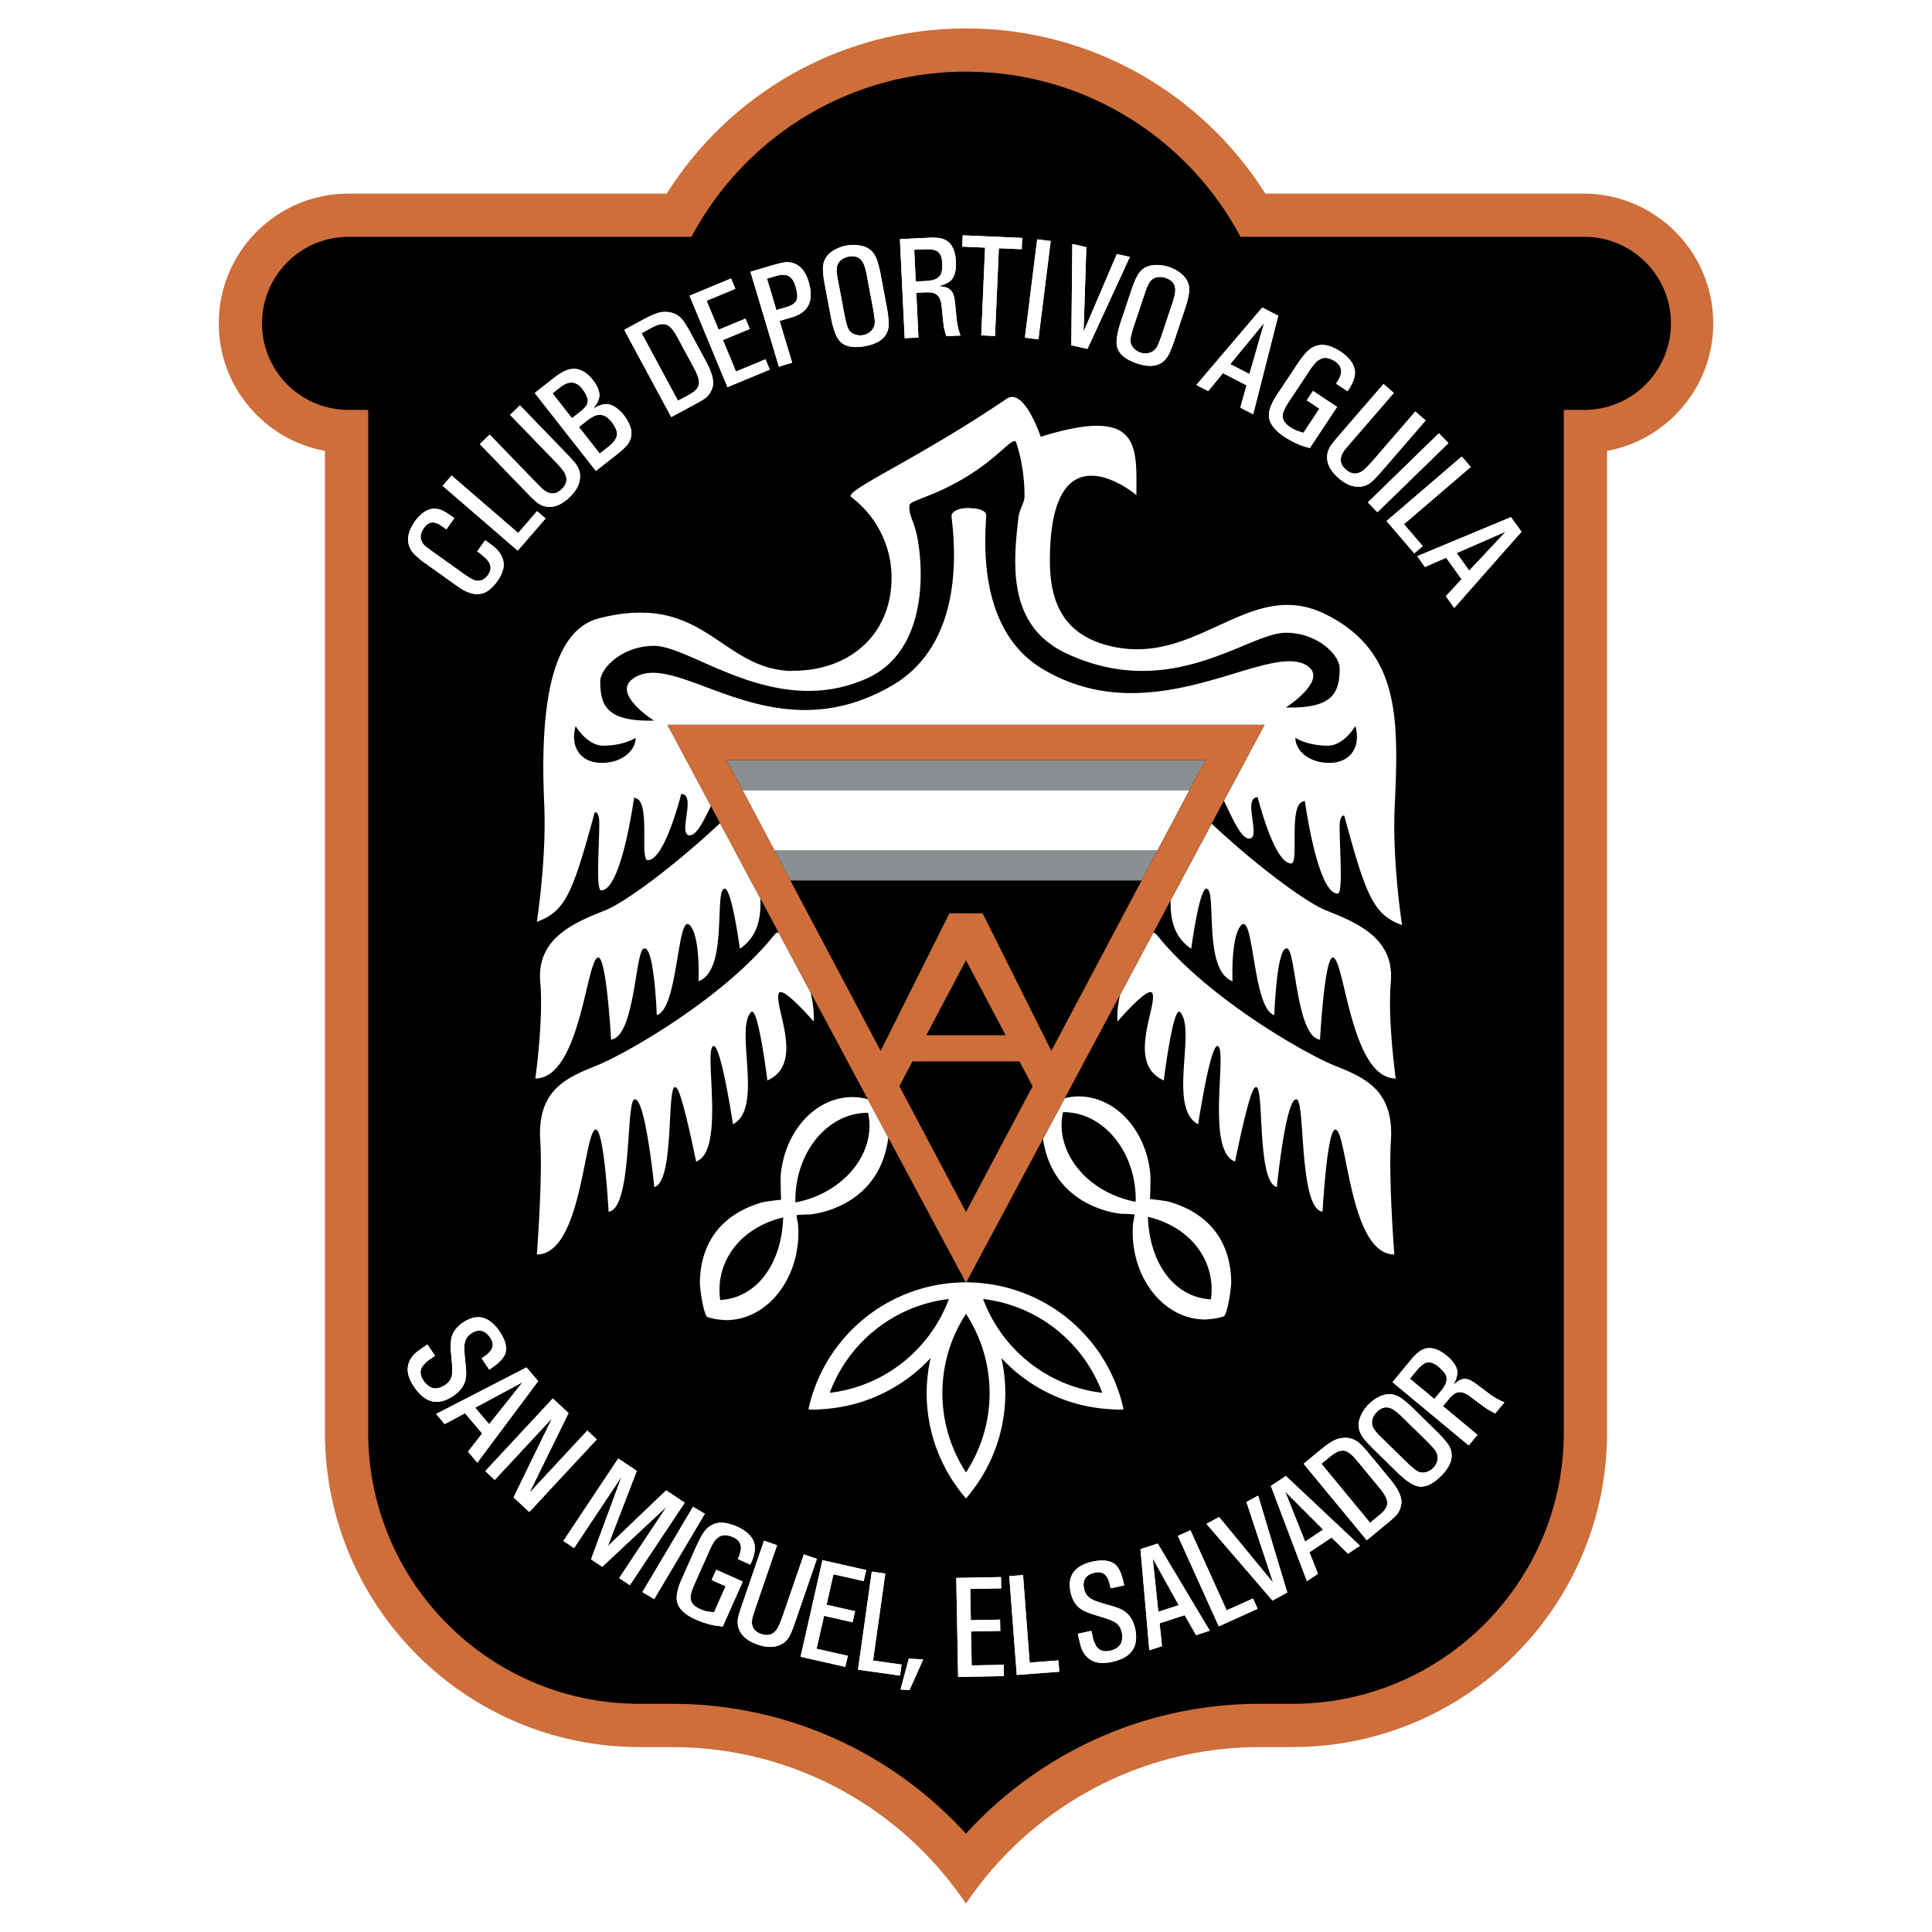
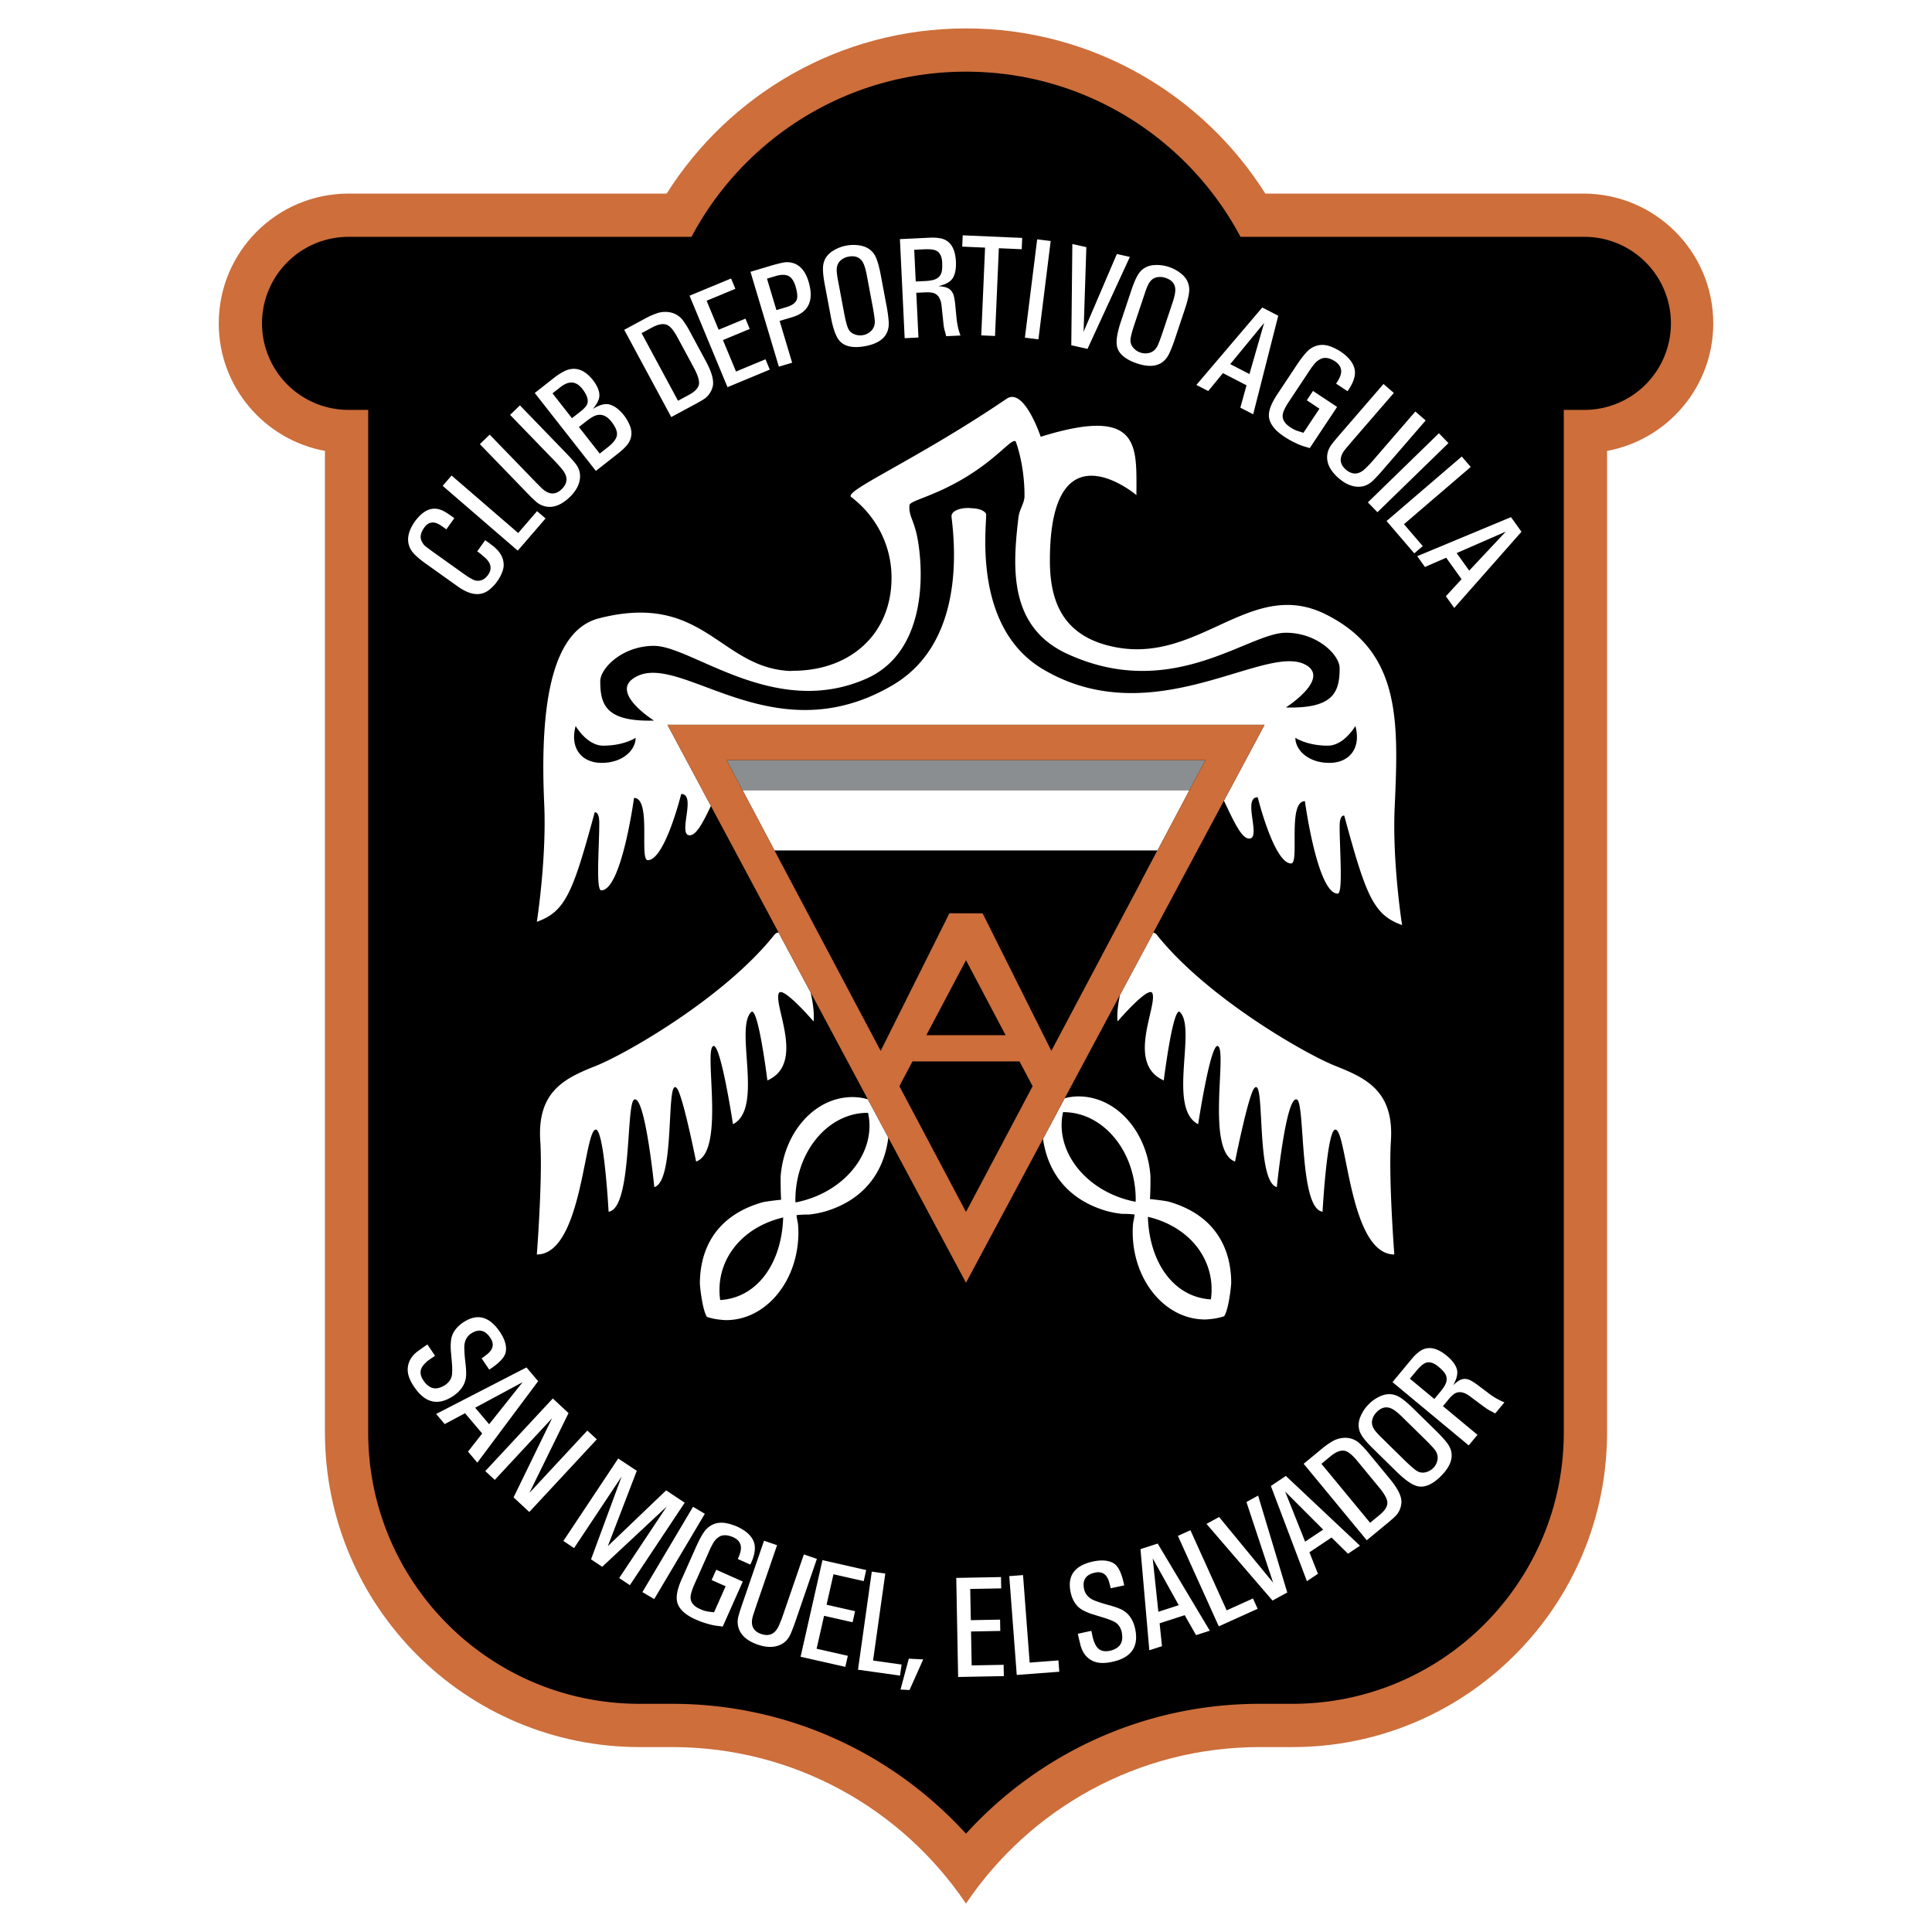
<svg xmlns="http://www.w3.org/2000/svg" width="2500" height="2500" viewBox="0 0 192.756 192.756">
  <g fill-rule="evenodd" clip-rule="evenodd">
    <path fill="#fff" d="M0 0h192.756v192.756H0V0z" />
    <path d="M128.945 174.307c17.336 0 31.391-14.055 31.391-31.391V44.988c6.025-1.109 10.596-6.379 10.596-12.725 0-7.151-5.799-12.948-12.949-12.948h-31.738c-6.256-9.9-17.289-16.48-29.867-16.48-12.576 0-23.61 6.58-29.866 16.48H34.773c-7.151 0-12.948 5.797-12.948 12.948 0 6.346 4.569 11.616 10.594 12.725v97.928c0 17.336 14.054 31.391 31.391 31.391h3.253c12.209 0 22.971 6.195 29.312 15.615 6.343-9.42 17.104-15.615 29.313-15.615h3.257z" fill="#cd6e3b" />
    <path d="M128.945 169.99c14.953 0 27.074-12.123 27.074-27.074V40.895h1.963a8.633 8.633 0 1 0 0-17.265h-34.217c-5.207-9.802-15.516-16.479-27.388-16.479-11.872 0-22.181 6.678-27.388 16.479H34.773a8.632 8.632 0 0 0 0 17.265h1.962v102.021c0 14.951 12.122 27.074 27.074 27.074h3.253c11.616 0 22.064 4.998 29.312 12.959 7.249-7.961 17.696-12.959 29.313-12.959h3.258z" />
-     <path d="M126.146 32.189l-.014-.007-1.482 5.159.01-.021-1.922-.994-.012.022 3.42-4.159zm-6.783 6.216l1.182.61 1.465-1.783.004-.006 2.354 1.217-.004.006-.615 2.222 1.281.662 2.502-9.832-1.594-.824-6.575 7.728zM130.381 39.935l.617-.932 2.404 1.596-2.727 4.107-.695-.21c-.24-.08-.49-.185-.752-.314a7.97 7.97 0 0 1-1.111-.627c-.895-.594-1.395-1.221-1.502-1.882-.094-.579.168-1.338.785-2.277l1.98-2.984c.566-.844 1.016-1.38 1.348-1.609.619-.426 1.293-.504 2.021-.235.342.126.684.3 1.021.519.742.51 1.193 1.056 1.355 1.639.162.583-.006 1.261-.504 2.035l-.178.27-1.141-.757.125-.188c.084-.129.162-.271.232-.428.307-.664.148-1.203-.475-1.616-.572-.363-1.062-.43-1.473-.202a1.788 1.788 0 0 0-.613.52 6.782 6.782 0 0 0-.49.677l-1.941 2.925c-.424.629-.652 1.098-.688 1.405-.062.481.197.907.783 1.277.209.146.443.264.697.354l.586.181 1.596-2.403-1.26-.841zM47.876 44.312l.98-.949 4.582 4.733.618.62c.7.656 1.359.687 1.979.094.617-.596.641-1.248.075-1.954-.2-.248-.413-.491-.637-.729l-4.581-4.734.981-.949 4.664 4.82c.377.397.659.712.847.947.292.362.453.743.483 1.144.053.775-.287 1.52-1.02 2.235-.77.739-1.525 1.06-2.268.965a2.092 2.092 0 0 1-1.132-.535 15.919 15.919 0 0 1-.908-.888l-4.663-4.82zM104.828 24.046l-1.224 9.81-1.35-.168 1.225-9.81 1.349.168zM44.165 48.473l.889-1.03 6.646 5.736 1.884-2.182.846.73-2.773 3.212-7.492-6.466zM108.385 24.659l-.278 8.503-.023-.005 3.346-7.815 1.297.291-4.227 9.176-1.617-.364.105-10.101 1.397.315zM83.622 28.055a7.893 7.893 0 0 1-.134-.905c-.057-.576.115-1 .514-1.271.192-.136.407-.227.646-.271.616-.12 1.074.032 1.372.458.186.261.343.744.471 1.45l.613 3.262c.075.424.129.791.164 1.099.059.542-.103.959-.483 1.25a1.429 1.429 0 0 1-.667.305 1.526 1.526 0 0 1-.815-.062c-.279-.095-.487-.257-.624-.484s-.285-.75-.444-1.569l-.613-3.262zm-.735 3.524c.232 1.26.543 2.089.932 2.488.514.529 1.363.683 2.546.46 1.624-.314 2.39-1.131 2.3-2.452a13.48 13.48 0 0 0-.211-1.542l-.613-3.265c-.16-.8-.333-1.375-.517-1.722-.294-.551-.764-.895-1.41-1.031a3.748 3.748 0 0 0-1.474-.01 3.722 3.722 0 0 0-1.371.544c-.561.363-.876.855-.946 1.474-.045.395.005.992.15 1.791l.614 3.265zM101.984 23.737l-.048 1.128-2.28-.099-.383 8.755-1.373-.061.381-8.754-2.28-.1.049-1.128 5.934.259zM92.253 24.871c.603-.024 1.016.038 1.242.186.312.201.479.576.506 1.126.024.509-.009.875-.1 1.099-.141.339-.416.558-.827.657a3.95 3.95 0 0 1-.742.099l-.968.046-.152-3.164 1.041-.049zm-2.468-1.013l.474 9.883 1.374-.066-.214-4.464.933-.044c.264-.012.502.004.715.05.486.117.776.527.869 1.23l.095.918.093.883c.028.274.064.498.112.673l.168.621 1.422-.068c-.121-.34-.199-.6-.236-.781a7.411 7.411 0 0 1-.164-1.037l-.112-1.156a6.78 6.78 0 0 0-.134-.912c-.089-.388-.283-.664-.583-.827-.205-.111-.538-.182-.999-.212v.006c.732-.162 1.218-.43 1.456-.803.247-.397.353-.96.317-1.687-.081-1.388-.628-2.156-1.643-2.305a4.43 4.43 0 0 0-.867-.05l-.813.039-2.263.109zM44.329 52.666l-.382-.264c-.663-.434-1.206-.352-1.627.246-.372.53-.448.994-.228 1.391.101.204.23.369.389.493l.652.483 3.168 2.261c.576.406.979.625 1.208.657.472.062.867-.131 1.187-.578.416-.591.309-1.168-.32-1.731l-.489-.417-.275-.196.796-1.116.281.2.495.371c.579.464.92.961 1.025 1.491.068.324.054.64-.044.944-.11.364-.29.72-.537 1.067-.208.3-.443.561-.705.783-.862.766-1.94.69-3.235-.229l-3.204-2.286a8.703 8.703 0 0 1-.932-.743c-.342-.301-.575-.617-.7-.948-.29-.742-.114-1.575.527-2.499.929-1.277 1.922-1.609 2.981-.998.2.114.418.256.655.424l.314.225-.796 1.116-.204-.147zM58.581 41.959c.222-.168.438-.309.651-.422.656-.32 1.253-.136 1.788.554.415.543.59.993.527 1.351-.063.356-.357.743-.881 1.161l-.83.65-2.079-2.648.824-.646zm.869 5.024l2.051-1.609c.651-.505 1.066-.917 1.245-1.235.305-.537.333-1.104.083-1.704a4.404 4.404 0 0 0-.577-.998c-.459-.577-.934-.936-1.423-1.073-.45-.133-1.016.017-1.699.452l.003.004c.442-.526.665-.977.667-1.353.011-.455-.205-.973-.648-1.553-.898-1.122-1.882-1.398-2.95-.827a6.188 6.188 0 0 0-.907.596l-1.942 1.525 6.097 7.775zm-3.523-8.37c.847-.659 1.574-.592 2.183.199.572.744.68 1.325.326 1.746a2.905 2.905 0 0 1-.549.52l-.822.645-1.943-2.477.805-.633zM65.115 32.643c.631-.329 1.136-.393 1.517-.188.294.161.62.572.977 1.235l1.591 2.952c.361.661.543 1.176.546 1.546 0 .442-.333.842-.996 1.199l-1.105.596-3.635-6.744 1.105-.596zm1.857 8.968l2.301-1.24c.598-.322.97-.544 1.117-.666.345-.287.58-.647.703-1.081.163-.566-.039-1.389-.605-2.471L68.76 32.95a9.29 9.29 0 0 0-.578-.923 2.103 2.103 0 0 0-1.561-.896 2.553 2.553 0 0 0-1.155.152 7.413 7.413 0 0 0-1.048.47l-2.139 1.153 4.693 8.705zM68.796 29.504l4.145-1.72.427 1.03-2.869 1.191 1.201 2.894 2.674-1.109.427 1.03-2.674 1.109 1.304 3.139 2.943-1.222.427 1.03-4.218 1.751-3.787-9.123zM77.381 27.543c.552-.161.981-.163 1.289-.007s.543.506.706 1.05c.172.591.213 1.019.124 1.284-.113.335-.442.587-.986.754l-1.051.315-.94-3.139.858-.257zm-2.506-.425l2.833 9.466 1.324-.396-1.248-4.169 1.256-.375c1.64-.486 2.186-1.66 1.639-3.52-.281-.958-.753-1.566-1.414-1.829a2.05 2.05 0 0 0-1.18-.086c-.287.057-.674.155-1.161.296l-2.049.613zM114.195 29.332c.104-.327.211-.608.32-.845.229-.523.582-.806 1.062-.846.234-.024.467.002.695.079.598.195.926.548.98 1.06.037.315-.059.807-.287 1.478l-1.039 3.108c-.139.403-.268.745-.387 1.027-.211.497-.553.777-1.025.844-.256.041-.5.021-.732-.062a1.549 1.549 0 0 1-.684-.448 1.114 1.114 0 0 1-.311-.719c-.012-.262.111-.785.369-1.568l1.039-3.108zm-2.343 2.69c-.406 1.206-.537 2.076-.391 2.611.193.708.861 1.253 2.004 1.635 1.57.515 2.635.178 3.195-1.011.184-.39.371-.87.562-1.44l1.045-3.13c.248-.771.375-1.353.383-1.744.01-.621-.234-1.147-.732-1.579a3.784 3.784 0 0 0-1.283-.724 3.753 3.753 0 0 0-1.461-.194c-.668.043-1.18.316-1.541.82-.23.321-.477.863-.736 1.626l-1.045 3.13zM138.033 38.311l1.031.891-4.314 4.988-.562.672c-.592.756-.564 1.417.082 1.982.65.562 1.303.529 1.955-.099.23-.222.453-.455.672-.7l4.312-4.988 1.031.891-4.389 5.074c-.361.411-.652.721-.869.929-.334.323-.699.517-1.096.583-.768.122-1.539-.15-2.316-.816-.803-.701-1.191-1.425-1.162-2.173.02-.422.164-.814.434-1.176.152-.213.42-.541.803-.983l4.388-5.075zM144.514 44.208l-7.086 6.895-.955-.981 7.088-6.894.953.98zM145.842 45.546l.894 1.042-6.66 5.712 1.873 2.183-.845.725-2.766-3.224 7.504-6.438zM150.25 53.033l-.004-.005-3.67 3.91.008-.005-1.254-1.752-.008.005 4.928-2.153zm-8.852 2.458l.77 1.077 2.115-.92.006-.004 1.533 2.145-.006.004-1.561 1.693.836 1.168 6.707-7.599-1.045-1.459-9.355 3.895zM43.405 135.268l-.458.311a3.052 3.052 0 0 0-.603.51c-.48.49-.509 1.045-.083 1.664.154.236.336.422.546.557.448.314.984.271 1.607-.129.417-.287.646-.65.687-1.088a6.754 6.754 0 0 0-.006-1.023l-.098-1.131a5.53 5.53 0 0 1 0-1.188c.08-.715.483-1.318 1.21-1.811.797-.529 1.533-.656 2.204-.381.503.201.98.625 1.429 1.271.539.795.742 1.496.608 2.102-.109.48-.6 1.018-1.472 1.607l-.163.111-.764-1.129.197-.133.406-.311c.582-.496.663-1.041.244-1.633-.519-.758-1.153-.889-1.901-.393-.474.32-.697.82-.669 1.5.01.422.045.885.106 1.387s.085.928.073 1.275c-.04.824-.47 1.514-1.29 2.068-1.505 1.002-2.799.705-3.881-.895-.474-.682-.691-1.305-.654-1.867.047-.666.375-1.23.983-1.693l.652-.467.327-.221.763 1.13zM52.143 137.902l-.001-.002-3.341 4.199.002-.002-1.396-1.648-.003.002 4.739-2.549zm-8.629 3.17l.856 1.01 2.035-1.088-.006.006 1.709 2.018.005-.004-1.418 1.816.929 1.098 6.067-8.127-1.163-1.373-9.014 4.644zM56.723 140.984l-3.921 7.995-.007-.006 5.804-6.246.944.878-6.735 7.247-1.569-1.459 3.859-7.928.006.008-5.741 6.177-.945-.879 6.736-7.246 1.569 1.459zM63.532 146.744l-2.887 7.514 5.817-5.565 1.852 1.231-5.471 8.228-1.067-.709 4.769-7.172.008.006-6.469 6.041-1.116-.742 3.068-8.303.008.006-4.768 7.172-1.067-.709 5.471-8.228 1.852 1.23zM70.322 151.031l-5.051 8.51-1.177-.699 5.051-8.51 1.177.699zM71 157.641l.459-1.029 2.648 1.18-1.999 4.488-.721-.092a6.01 6.01 0 0 1-.794-.184 7.975 7.975 0 0 1-1.199-.434c-.98-.438-1.578-.973-1.794-1.604-.189-.555-.058-1.344.394-2.369l1.451-3.26c.417-.924.769-1.525 1.058-1.805.54-.52 1.189-.709 1.951-.564.359.068.724.184 1.094.342.816.379 1.352.844 1.607 1.393.255.551.202 1.25-.162 2.1l-.133.297-1.25-.557.092-.207c.062-.143.116-.295.159-.461.192-.707-.053-1.213-.735-1.518-.624-.262-1.118-.248-1.482.043a1.732 1.732 0 0 0-.517.609c-.13.223-.253.471-.37.742l-1.417 3.186c-.311.686-.458 1.184-.442 1.49.021.482.349.857.986 1.125.232.109.481.188.746.232l.609.078 1.158-2.6-1.397-.621zM76.228 153.717l1.3.447-2.137 6.221-.271.832c-.267.92.004 1.521.812 1.803.809.279 1.4.006 1.772-.818.13-.291.25-.59.36-.898l2.138-6.221 1.299.447-2.174 6.328c-.182.516-.334.908-.458 1.182-.19.424-.458.738-.801.947-.667.396-1.487.432-2.458.102-1.009-.352-1.641-.879-1.895-1.584a2.077 2.077 0 0 1-.04-1.248c.063-.256.189-.658.379-1.211l2.174-6.329zM82.056 155.654l4.366.991-.251 1.103-3.016-.684-.688 3.041 2.845.643-.25 1.104-2.845-.643-.744 3.285 3.114.705-.25 1.104-4.463-1.01 2.182-9.639zM86.978 156.801l1.348.189-1.22 8.682 2.845.4-.155 1.104-4.193-.59 1.375-9.785zM90.67 165.486l1.439.073-1.366 3.054-.899-.045.826-3.082zM95.406 157.428l4.463-.084.022 1.129-3.091.058.059 3.114 2.918-.055.022 1.129-2.919.054.065 3.385 3.188-.06.021 1.129-4.562.085-.186-9.884zM100.695 157.25l1.373-.104.661 8.731 2.871-.217.084 1.129-4.243.32-.746-9.859zM108.883 162.709l.117.539c.055.275.137.523.248.748.273.627.771.859 1.494.697a1.78 1.78 0 0 0 .709-.297c.451-.297.607-.811.469-1.541-.113-.494-.359-.844-.742-1.049a6.429 6.429 0 0 0-.949-.375l-1.084-.334a5.477 5.477 0 0 1-1.1-.443c-.635-.342-1.045-.943-1.23-1.805-.195-.939-.039-1.672.467-2.193.377-.393.947-.678 1.717-.854.939-.203 1.666-.131 2.18.215.404.281.721.936.943 1.963l.041.191-1.35.293-.049-.23-.135-.49c-.242-.723-.713-1-1.414-.834-.887.199-1.24.738-1.059 1.619.121.561.498.957 1.129 1.188.396.148.838.289 1.326.42s.891.268 1.209.41c.748.346 1.229 1.004 1.439 1.975.369 1.775-.389 2.865-2.273 3.275-.809.184-1.465.154-1.975-.09-.6-.291-1-.805-1.203-1.543l-.191-.777-.082-.385 1.348-.293zM115.006 155.471l-.004.002 2.607 4.684-.002-.008-2.041.66.004.008-.564-5.346zm-.338 9.177l1.264-.408-.238-2.293.004.01 2.498-.809-.004-.01 1.139 2 1.371-.443-5.199-8.693-1.717.555.882 10.091zM117.52 153.236l1.25-.564 3.615 7.994 2.625-1.187.465 1.031-3.875 1.752-4.08-9.026zM121.631 151.352l5.4 6.566-.004.004-2.67-8.065 1.166-.64 2.907 9.666-1.471.806-6.586-7.648 1.258-.689zM128.217 148.809l3.799 3.801-.002-.002-1.801 1.203v.002l-1.996-5.004zm2.174 8.945l1.102-.736-.852-2.148.002.002 2.205-1.473-.002-.002 1.646 1.617 1.195-.799-7.396-6.959-1.496 1 3.596 9.498zM132.803 145.248c.553-.443 1.033-.604 1.445-.479.318.102.717.439 1.193 1.018l2.127 2.578c.48.574.76 1.043.834 1.404.084.432-.162.887-.74 1.363l-.965.797-4.859-5.885.965-.796zm3.558 8.422l2.014-1.66c.523-.432.844-.723.965-.871.283-.348.441-.746.479-1.195.049-.586-.309-1.354-1.076-2.303l-2.316-2.809a9.191 9.191 0 0 0-.746-.793 2.098 2.098 0 0 0-1.703-.576 2.533 2.533 0 0 0-1.104.373 7.447 7.447 0 0 0-.936.662l-1.871 1.545 6.294 7.627zM137.891 143.488a7.785 7.785 0 0 1-.627-.662c-.373-.439-.475-.883-.303-1.332.08-.223.205-.42.375-.592.438-.453.898-.59 1.385-.412.303.105.705.41 1.213.914l2.361 2.316c.305.305.559.572.762.805.357.408.463.842.318 1.299a1.454 1.454 0 0 1-.375.631 1.53 1.53 0 0 1-.701.416 1.137 1.137 0 0 1-.789-.037c-.24-.107-.66-.451-1.258-1.029l-2.361-2.317zm1.406 3.303c.908.896 1.635 1.396 2.182 1.5.723.137 1.506-.225 2.348-1.086 1.152-1.188 1.316-2.295.49-3.32a13.342 13.342 0 0 0-1.053-1.141l-2.363-2.316c-.588-.562-1.055-.934-1.404-1.111-.555-.281-1.137-.293-1.744-.033a3.789 3.789 0 0 0-1.213.836 3.735 3.735 0 0 0-.814 1.232c-.252.617-.23 1.199.064 1.746.189.348.57.807 1.145 1.377l2.362 2.316zM141.334 136.744c.391-.463.717-.727.98-.795.357-.096.75.033 1.176.385.391.326.639.6.744.818.154.332.129.686-.076 1.059-.105.191-.25.398-.432.617l-.623.75-2.439-2.027.67-.807zm-2.404 1.151l7.604 6.312.875-1.055-3.445-2.861.6-.723c.17-.205.344-.371.521-.498.416-.281.918-.221 1.5.188l.742.553.715.531c.221.164.41.289.57.375l.568.301.916-1.104a6.733 6.733 0 0 1-1.611-.934l-.932-.701a6.69 6.69 0 0 0-.764-.516c-.346-.197-.682-.24-1.004-.127-.223.076-.5.275-.834.596l.01.008c.377-.65.508-1.191.395-1.619-.125-.449-.467-.906-1.025-1.371-1.076-.873-2.012-.986-2.807-.336a4.393 4.393 0 0 0-.623.605l-.52.627-1.451 1.749zM111.684 139.068a16.092 16.092 0 0 0-14.822-11.119l-.065-.002c-.141-.004-.277-.021-.419-.021-.141 0-.278.018-.418.021l-.065.002c-.244.008-.486.02-.728.037a16.094 16.094 0 0 0-14.095 11.082 16.502 16.502 0 0 0-.416 1.549c.141.004.277.021.418.021.409 0 .81-.031 1.211-.061a16.017 16.017 0 0 0 10.562-5.088 16.159 16.159 0 0 0-.393 3.502c0 3.449 1.095 6.637 2.943 9.256.307.434.634.852.98 1.252.347-.4.675-.818.98-1.252a15.982 15.982 0 0 0 2.943-9.256c0-1.205-.143-2.373-.393-3.502a16.017 16.017 0 0 0 10.562 5.088c.4.029.801.061 1.209.061.143 0 .279-.018.42-.021a15.697 15.697 0 0 0-.414-1.549zm-28.902-.107c1.864-5.012 6.402-8.713 11.889-9.357-1.864 5.011-6.402 8.712-11.889 9.357zm13.595 7.941a14.444 14.444 0 0 1-2.354-7.91c0-2.922.871-5.635 2.354-7.912a14.438 14.438 0 0 1 2.355 7.912c0 2.92-.871 5.633-2.355 7.91zm1.707-17.298c5.488.645 10.025 4.346 11.889 9.357-5.487-.645-10.024-4.346-11.889-9.357zM138.762 97.986c.393-4.414-3.449-5.951-6.473-7.161-2.006-.802-6.904-4.431-11.404-8.647l-4.088 7.639c-.049 1.84.301 3.666 2.053 4.834 0 0 .834-6.278 1.57-5.984.98.392-.393 8.191 2.549 9.221 0 0-.195-4.512.883-5.591 1.26-1.258 1.129 8.386 3.287 8.976 0 0 .244-7.161 1.324-6.622.824.412.883 8.78 3.236 9.073 0 0 .441-8.19 1.275-8.19 1.182 0 1.766 12.065 6.279 12.065.001.001-.825-5.843-.491-9.613zM60.376 90.826c-3.023 1.21-6.867 2.747-6.474 7.161.334 3.77-.491 9.613-.491 9.613 4.513 0 5.097-12.065 6.278-12.065.834 0 1.275 8.19 1.275 8.19 2.354-.293 2.413-8.661 3.237-9.073 1.079-.54 1.324 6.622 1.324 6.622 2.158-.59 2.027-10.234 3.286-8.976 1.079 1.08.883 5.591.883 5.591 2.942-1.029 1.569-8.829 2.551-9.221.735-.294 1.569 5.984 1.569 5.984 1.809-1.207 2.123-3.112 2.048-5.012l-4.022-7.518c-4.516 4.24-9.449 7.899-11.464 8.704z" fill="#fff" />
    <path d="M77.249 93.278c-5.002 6.278-14.812 11.87-17.755 13.048-3.023 1.209-5.919 2.459-5.591 7.504.245 3.775-.344 11.33-.344 11.33 4.513 0 4.705-12.459 5.886-12.459.834 0 1.275 8.191 1.275 8.191 2.354-.295 1.727-10.771 2.55-11.184 1.079-.539 2.011 8.73 2.011 8.73 2.158-.588 1.112-11.221 2.256-9.857.592.705 1.913 7.307 1.913 7.307 2.942-1.029.735-11.133 1.717-11.525.735-.295 1.962 7.799 1.962 7.799 3.089-1.57.144-9.512 1.814-11.184.687-.686 1.619 6.818 1.619 6.818 3.776-1.668.637-7.357 1.128-8.682.325-.879 3.481 2.795 3.481 2.795.077-.785-.046-1.818-.297-2.904l-3.194-5.969c-.155.005-.301.08-.431.242zM138.771 113.828c.326-5.045-2.568-6.295-5.592-7.504-2.943-1.178-12.752-6.77-17.756-13.048a.589.589 0 0 0-.354-.23l-3.33 6.221c-.211.988-.311 1.92-.24 2.641 0 0 3.158-3.672 3.482-2.795.49 1.324-2.648 7.014 1.129 8.682 0 0 .932-7.504 1.617-6.818 1.672 1.67-1.273 9.613 1.814 11.184 0 0 1.227-8.094 1.963-7.799.98.393-1.227 10.496 1.717 11.525 0 0 1.32-6.602 1.912-7.307 1.145-1.363.1 9.27 2.256 9.857 0 0 .934-9.27 2.012-8.73.824.412.197 10.889 2.551 11.184 0 0 .441-8.191 1.275-8.191 1.182 0 1.373 12.459 5.885 12.459.001-.001-.587-7.555-.341-11.331zM86.066 109.549a6.042 6.042 0 0 0-1.002-.094c-3.724 0-6.787 3.42-7.171 7.809-.027.305-.001 1.982.043 2.436-.303.02-1.601.176-1.896.262-5.886 1.699-6.207 6.436-6.213 8.109.065.98.347 2.814.707 3.316a6.03 6.03 0 0 0 1.312.277c.198.02.396.045.597.045 3.727 0 6.792-3.424 7.172-7.816.027-.305.042-.611.042-.924 0-.309-.02-.611-.045-.91-.061-.27-.107-.545-.146-.824.427-.045.852-.068 1.269-.061.299-.037.599-.078.9-.141.306-.064.605-.137.896-.229 3.659-1.16 5.663-3.834 6.097-7.312l-2.04-3.812c-.174-.045-.344-.102-.522-.131zm-14.212 20.156c-.527-3.693 1.876-7.189 6.284-8.24-.138 4.529-2.556 8.019-6.284 8.24zm7.681-9.771c-.058.012-.114.02-.171.029-.001-.066-.01-.131-.01-.199 0-4.826 3.23-8.738 7.214-8.738h.036l.017.064c.812 3.9-2.361 7.859-7.086 8.844zM116.625 119.896c-.295-.086-1.594-.242-1.896-.262.045-.453.07-2.131.043-2.438-.383-4.389-3.447-7.807-7.172-7.807-.34 0-.672.037-1 .094-.129.021-.25.064-.377.094l-2.162 4.045c.482 3.383 2.484 5.979 6.074 7.115.291.094.592.166.896.229.301.064.602.105.9.143.418-.008.842.014 1.27.061-.039.279-.086.555-.146.824-.027.299-.047.602-.047.91 0 .312.016.619.041.924.381 4.393 3.447 7.816 7.174 7.816.201 0 .398-.025.598-.045a6.118 6.118 0 0 0 1.311-.277c.361-.502.643-2.336.707-3.316-.007-1.674-.327-6.41-6.214-8.11zm-3.324.002c-.057-.012-.113-.018-.17-.029-4.727-.984-7.898-4.943-7.086-8.844.004-.021.012-.043.016-.064l.037-.002c3.982 0 7.213 3.914 7.213 8.74 0 .067-.008.133-.01.199zm7.51 9.743c-3.729-.221-6.146-3.711-6.285-8.24 4.408 1.048 6.812 4.548 6.285 8.24zM139.148 80.526c.391-8.632.613-15.486-6.867-19.227-7.455-3.728-12.557 4.904-20.994 3.27-5.168-1.001-6.539-4.448-6.539-8.632 0-13.865 8.633-6.54 8.633-6.54 0-4.839.523-8.959-9.549-5.82 0 0-1.654-4.978-3.4-3.793-8.958 6.082-16.306 9.196-15.509 9.802 2.449 1.86 4.026 4.775 4.026 8.051 0 5.618-4.114 9.286-9.835 9.286-.069 0-.148.009-.231.021-7.093-.269-8.628-7.944-19.126-5.252-5.101 1.308-5.853 9.875-5.461 18.507.25 5.485-.736 11.771-.736 11.771 2.845-1.029 3.581-2.844 5.772-10.921 0 0 .454-.144.457 1.046.007 2.306-.364 6.736.197 6.736 2.027 0 3.27-9.221 3.27-9.221 1.766 0 .506 6.212 1.373 6.212 1.7 0 3.335-6.604 3.335-6.604 1.57 0-.402 4.12.85 4.12.668 0 1.337-1.305 2.113-2.927l-4.334-8.101h59.573l-4.055 7.576c.955 1.992 1.738 3.778 2.52 3.778 1.252 0-.719-4.12.852-4.12 0 0 1.635 6.605 3.334 6.605.867 0-.393-6.213 1.375-6.213 0 0 1.242 9.221 3.268 9.221.561 0 .189-4.43.197-6.735.004-1.19.459-1.046.459-1.046 2.189 8.076 2.926 9.891 5.77 10.921-.003 0-.988-6.286-.738-11.771zm-79.115-4.414c-2.094 0-3.188-1.57-2.6-3.679 0 0 1.128 1.962 2.747 1.962 2.095 0 3.237-.785 3.237-.785 0 1.226-1.289 2.502-3.384 2.502zm68.258-5.527s4.33-2.768 2.094-4.185c-3.924-2.485-15.172 6.932-26.291.392-7.078-4.164-5.658-14.281-5.705-15.499 0 0-.146-.54-1.471-.589-.876-.099-2.07.181-1.983.886.408 3.324 1.154 12.64-5.88 16.771-12.186 7.157-21.451-3.793-25.897-.654-2.164 1.527 2.092 4.185 2.092 4.185-4.774.131-5.362-1.548-5.362-3.924 0-1.299 2.204-3.531 5.362-3.531 3.793 0 12.033 7.325 21.189 3.271 5.947-2.634 5.755-10.464 5.101-13.995-.337-1.817-.905-2.265-.802-3.303.05-.491 2.404-.834 5.69-2.845 3.22-1.97 4.464-3.826 4.905-3.532 0 0 .883 2.208.883 5.444 0 .732-.508 1.318-.605 2.142-.564 4.808-1.062 10.873 4.84 13.603 10.463 4.839 18.049-2.093 21.842-2.093 3.16 0 5.363 2.232 5.363 3.531-.002 2.377-.59 4.056-5.365 3.925zm4.334 5.527c-2.096 0-3.385-1.275-3.385-2.502 0 0 1.143.785 3.236.785 1.619 0 2.748-1.962 2.748-1.962.588 2.109-.505 3.679-2.599 3.679zM126.146 32.189l-.014-.007-1.482 5.159.01-.021-1.922-.994-.012.022 3.42-4.159zm-6.783 6.216l1.182.61 1.465-1.783.004-.006 2.354 1.217-.004.006-.615 2.222 1.281.662 2.502-9.832-1.594-.824-6.575 7.728zM130.381 39.935l.617-.932 2.404 1.596-2.727 4.107-.695-.21c-.24-.08-.49-.185-.752-.314a7.97 7.97 0 0 1-1.111-.627c-.895-.594-1.395-1.221-1.502-1.882-.094-.579.168-1.338.785-2.277l1.98-2.984c.566-.844 1.016-1.38 1.348-1.609.619-.426 1.293-.504 2.021-.235.342.126.684.3 1.021.519.742.51 1.193 1.056 1.355 1.639.162.583-.006 1.261-.504 2.035l-.178.27-1.141-.757.125-.188c.084-.129.162-.271.232-.428.307-.664.148-1.203-.475-1.616-.572-.363-1.062-.43-1.473-.202a1.788 1.788 0 0 0-.613.52 6.782 6.782 0 0 0-.49.677l-1.941 2.925c-.424.629-.652 1.098-.688 1.405-.062.481.197.907.783 1.277.209.146.443.264.697.354l.586.181 1.596-2.403-1.26-.841zM47.876 44.312l.98-.949 4.582 4.733.618.62c.7.656 1.359.687 1.979.094.617-.596.641-1.248.075-1.954-.2-.248-.413-.491-.637-.729l-4.581-4.734.981-.949 4.664 4.82c.377.397.659.712.847.947.292.362.453.743.483 1.144.053.775-.287 1.52-1.02 2.235-.77.739-1.525 1.06-2.268.965a2.092 2.092 0 0 1-1.132-.535 15.919 15.919 0 0 1-.908-.888l-4.663-4.82zM104.828 24.046l-1.224 9.81-1.35-.168 1.225-9.81 1.349.168zM44.165 48.473l.889-1.03 6.646 5.736 1.884-2.182.846.73-2.773 3.212-7.492-6.466zM108.385 24.659l-.278 8.503-.023-.005 3.346-7.815 1.297.291-4.227 9.176-1.617-.364.105-10.101 1.397.315zM83.622 28.055a7.893 7.893 0 0 1-.134-.905c-.057-.576.115-1 .514-1.271.192-.136.407-.227.646-.271.616-.12 1.074.032 1.372.458.186.261.343.744.471 1.45l.613 3.262c.075.424.129.791.164 1.099.059.542-.103.959-.483 1.25a1.429 1.429 0 0 1-.667.305 1.526 1.526 0 0 1-.815-.062c-.279-.095-.487-.257-.624-.484s-.285-.75-.444-1.569l-.613-3.262zm-.735 3.524c.232 1.26.543 2.089.932 2.488.514.529 1.363.683 2.546.46 1.624-.314 2.39-1.131 2.3-2.452a13.48 13.48 0 0 0-.211-1.542l-.613-3.265c-.16-.8-.333-1.375-.517-1.722-.294-.551-.764-.895-1.41-1.031a3.748 3.748 0 0 0-1.474-.01 3.722 3.722 0 0 0-1.371.544c-.561.363-.876.855-.946 1.474-.045.395.005.992.15 1.791l.614 3.265zM101.984 23.737l-.048 1.128-2.28-.099-.383 8.755-1.373-.061.381-8.754-2.28-.1.049-1.128 5.934.259zM92.253 24.871c.603-.024 1.016.038 1.242.186.312.201.479.576.506 1.126.024.509-.009.875-.1 1.099-.141.339-.416.558-.827.657a3.95 3.95 0 0 1-.742.099l-.968.046-.152-3.164 1.041-.049zm-2.468-1.013l.474 9.883 1.374-.066-.214-4.464.933-.044c.264-.012.502.004.715.05.486.117.776.527.869 1.23l.095.918.093.883c.028.274.064.498.112.673l.168.621 1.422-.068c-.121-.34-.199-.6-.236-.781a7.411 7.411 0 0 1-.164-1.037l-.112-1.156a6.78 6.78 0 0 0-.134-.912c-.089-.388-.283-.664-.583-.827-.205-.111-.538-.182-.999-.212v.006c.732-.162 1.218-.43 1.456-.803.247-.397.353-.96.317-1.687-.081-1.388-.628-2.156-1.643-2.305a4.43 4.43 0 0 0-.867-.05l-.813.039-2.263.109zM44.329 52.666l-.382-.264c-.663-.434-1.206-.352-1.627.246-.372.53-.448.994-.228 1.391.101.204.23.369.389.493l.652.483 3.168 2.261c.576.406.979.625 1.208.657.472.062.867-.131 1.187-.578.416-.591.309-1.168-.32-1.731l-.489-.417-.275-.196.796-1.116.281.2.495.371c.579.464.92.961 1.025 1.491.068.324.054.64-.044.944-.11.364-.29.72-.537 1.067-.208.3-.443.561-.705.783-.862.766-1.94.69-3.235-.229l-3.204-2.286a8.703 8.703 0 0 1-.932-.743c-.342-.301-.575-.617-.7-.948-.29-.742-.114-1.575.527-2.499.929-1.277 1.922-1.609 2.981-.998.2.114.418.256.655.424l.314.225-.796 1.116-.204-.147zM58.581 41.959c.222-.168.438-.309.651-.422.656-.32 1.253-.136 1.788.554.415.543.59.993.527 1.351-.063.356-.357.743-.881 1.161l-.83.65-2.079-2.648.824-.646zm.869 5.024l2.051-1.609c.651-.505 1.066-.917 1.245-1.235.305-.537.333-1.104.083-1.704a4.404 4.404 0 0 0-.577-.998c-.459-.577-.934-.936-1.423-1.073-.45-.133-1.016.017-1.699.452l.003.004c.442-.526.665-.977.667-1.353.011-.455-.205-.973-.648-1.553-.898-1.122-1.882-1.398-2.95-.827a6.188 6.188 0 0 0-.907.596l-1.942 1.525 6.097 7.775zm-3.523-8.37c.847-.659 1.574-.592 2.183.199.572.744.68 1.325.326 1.746a2.905 2.905 0 0 1-.549.52l-.822.645-1.943-2.477.805-.633zM65.115 32.643c.631-.329 1.136-.393 1.517-.188.294.161.62.572.977 1.235l1.591 2.952c.361.661.543 1.176.546 1.546 0 .442-.333.842-.996 1.199l-1.105.596-3.635-6.744 1.105-.596zm1.857 8.968l2.301-1.24c.598-.322.97-.544 1.117-.666.345-.287.58-.647.703-1.081.163-.566-.039-1.389-.605-2.471L68.76 32.95a9.29 9.29 0 0 0-.578-.923 2.103 2.103 0 0 0-1.561-.896 2.553 2.553 0 0 0-1.155.152 7.413 7.413 0 0 0-1.048.47l-2.139 1.153 4.693 8.705zM68.796 29.504l4.145-1.72.427 1.03-2.869 1.191 1.201 2.894 2.674-1.109.427 1.03-2.674 1.109 1.304 3.139 2.943-1.222.427 1.03-4.218 1.751-3.787-9.123zM77.381 27.543c.552-.161.981-.163 1.289-.007s.543.506.706 1.05c.172.591.213 1.019.124 1.284-.113.335-.442.587-.986.754l-1.051.315-.94-3.139.858-.257zm-2.506-.425l2.833 9.466 1.324-.396-1.248-4.169 1.256-.375c1.64-.486 2.186-1.66 1.639-3.52-.281-.958-.753-1.566-1.414-1.829a2.05 2.05 0 0 0-1.18-.086c-.287.057-.674.155-1.161.296l-2.049.613zM114.195 29.332c.104-.327.211-.608.32-.845.229-.523.582-.806 1.062-.846.234-.024.467.002.695.079.598.195.926.548.98 1.06.037.315-.059.807-.287 1.478l-1.039 3.108c-.139.403-.268.745-.387 1.027-.211.497-.553.777-1.025.844-.256.041-.5.021-.732-.062a1.549 1.549 0 0 1-.684-.448 1.114 1.114 0 0 1-.311-.719c-.012-.262.111-.785.369-1.568l1.039-3.108zm-2.343 2.69c-.406 1.206-.537 2.076-.391 2.611.193.708.861 1.253 2.004 1.635 1.57.515 2.635.178 3.195-1.011.184-.39.371-.87.562-1.44l1.045-3.13c.248-.771.375-1.353.383-1.744.01-.621-.234-1.147-.732-1.579a3.784 3.784 0 0 0-1.283-.724 3.753 3.753 0 0 0-1.461-.194c-.668.043-1.18.316-1.541.82-.23.321-.477.863-.736 1.626l-1.045 3.13zM138.033 38.311l1.031.891-4.314 4.988-.562.672c-.592.756-.564 1.417.082 1.982.65.562 1.303.529 1.955-.099.23-.222.453-.455.672-.7l4.312-4.988 1.031.891-4.389 5.074c-.361.411-.652.721-.869.929-.334.323-.699.517-1.096.583-.768.122-1.539-.15-2.316-.816-.803-.701-1.191-1.425-1.162-2.173.02-.422.164-.814.434-1.176.152-.213.42-.541.803-.983l4.388-5.075zM144.514 44.208l-7.086 6.895-.955-.981 7.088-6.894.953.98zM145.842 45.546l.894 1.042-6.66 5.712 1.873 2.183-.845.725-2.766-3.224 7.504-6.438zM150.25 53.033l-.004-.005-3.67 3.91.008-.005-1.254-1.752-.008.005 4.928-2.153zm-8.852 2.458l.77 1.077 2.115-.92.006-.004 1.533 2.145-.006.004-1.561 1.693.836 1.168 6.707-7.599-1.045-1.459-9.355 3.895zM43.405 135.268l-.458.311a3.052 3.052 0 0 0-.603.51c-.48.49-.509 1.045-.083 1.664.154.236.336.422.546.557.448.314.984.271 1.607-.129.417-.287.646-.65.687-1.088a6.754 6.754 0 0 0-.006-1.023l-.098-1.131a5.53 5.53 0 0 1 0-1.188c.08-.715.483-1.318 1.21-1.811.797-.529 1.533-.656 2.204-.381.503.201.98.625 1.429 1.271.539.795.742 1.496.608 2.102-.109.48-.6 1.018-1.472 1.607l-.163.111-.764-1.129.197-.133.406-.311c.582-.496.663-1.041.244-1.633-.519-.758-1.153-.889-1.901-.393-.474.32-.697.82-.669 1.5.01.422.045.885.106 1.387s.085.928.073 1.275c-.04.824-.47 1.514-1.29 2.068-1.505 1.002-2.799.705-3.881-.895-.474-.682-.691-1.305-.654-1.867.047-.666.375-1.23.983-1.693l.652-.467.327-.221.763 1.13zM52.143 137.902l-.001-.002-3.341 4.199.002-.002-1.396-1.648-.003.002 4.739-2.549zm-8.629 3.17l.856 1.01 2.035-1.088-.006.006 1.709 2.018.005-.004-1.418 1.816.929 1.098 6.067-8.127-1.163-1.373-9.014 4.644zM56.723 140.984l-3.921 7.995-.007-.006 5.804-6.246.944.878-6.735 7.247-1.569-1.459 3.859-7.928.006.008-5.741 6.177-.945-.879 6.736-7.246 1.569 1.459zM63.532 146.744l-2.887 7.514 5.817-5.565 1.852 1.231-5.471 8.228-1.067-.709 4.769-7.172.008.006-6.469 6.041-1.116-.742 3.068-8.303.008.006-4.768 7.172-1.067-.709 5.471-8.228 1.852 1.23zM70.322 151.031l-5.051 8.51-1.177-.699 5.051-8.51 1.177.699zM71 157.641l.459-1.029 2.648 1.18-1.999 4.488-.721-.092a6.01 6.01 0 0 1-.794-.184 7.975 7.975 0 0 1-1.199-.434c-.98-.438-1.578-.973-1.794-1.604-.189-.555-.058-1.344.394-2.369l1.451-3.26c.417-.924.769-1.525 1.058-1.805.54-.52 1.189-.709 1.951-.564.359.068.724.184 1.094.342.816.379 1.352.844 1.607 1.393.255.551.202 1.25-.162 2.1l-.133.297-1.25-.557.092-.207c.062-.143.116-.295.159-.461.192-.707-.053-1.213-.735-1.518-.624-.262-1.118-.248-1.482.043a1.732 1.732 0 0 0-.517.609c-.13.223-.253.471-.37.742l-1.417 3.186c-.311.686-.458 1.184-.442 1.49.021.482.349.857.986 1.125.232.109.481.188.746.232l.609.078 1.158-2.6-1.397-.621zM76.228 153.717l1.3.447-2.137 6.221-.271.832c-.267.92.004 1.521.812 1.803.809.279 1.4.006 1.772-.818.13-.291.25-.59.36-.898l2.138-6.221 1.299.447-2.174 6.328c-.182.516-.334.908-.458 1.182-.19.424-.458.738-.801.947-.667.396-1.487.432-2.458.102-1.009-.352-1.641-.879-1.895-1.584a2.077 2.077 0 0 1-.04-1.248c.063-.256.189-.658.379-1.211l2.174-6.329zM82.056 155.654l4.366.991-.251 1.103-3.016-.684-.688 3.041 2.845.643-.25 1.104-2.845-.643-.744 3.285 3.114.705-.25 1.104-4.463-1.01 2.182-9.639zM86.978 156.801l1.348.189-1.22 8.682 2.845.4-.155 1.104-4.193-.59 1.375-9.785zM90.67 165.486l1.439.073-1.366 3.054-.899-.045.826-3.082zM95.406 157.428l4.463-.084.022 1.129-3.091.058.059 3.114 2.918-.055.022 1.129-2.919.054.065 3.385 3.188-.06.021 1.129-4.562.085-.186-9.884zM100.695 157.25l1.373-.104.661 8.731 2.871-.217.084 1.129-4.243.32-.746-9.859zM108.883 162.709l.117.539c.055.275.137.523.248.748.273.627.771.859 1.494.697a1.78 1.78 0 0 0 .709-.297c.451-.297.607-.811.469-1.541-.113-.494-.359-.844-.742-1.049a6.429 6.429 0 0 0-.949-.375l-1.084-.334a5.477 5.477 0 0 1-1.1-.443c-.635-.342-1.045-.943-1.23-1.805-.195-.939-.039-1.672.467-2.193.377-.393.947-.678 1.717-.854.939-.203 1.666-.131 2.18.215.404.281.721.936.943 1.963l.041.191-1.35.293-.049-.23-.135-.49c-.242-.723-.713-1-1.414-.834-.887.199-1.24.738-1.059 1.619.121.561.498.957 1.129 1.188.396.148.838.289 1.326.42s.891.268 1.209.41c.748.346 1.229 1.004 1.439 1.975.369 1.775-.389 2.865-2.273 3.275-.809.184-1.465.154-1.975-.09-.6-.291-1-.805-1.203-1.543l-.191-.777-.082-.385 1.348-.293zM115.006 155.471l-.004.002 2.607 4.684-.002-.008-2.041.66.004.008-.564-5.346zm-.338 9.177l1.264-.408-.238-2.293.004.01 2.498-.809-.004-.01 1.139 2 1.371-.443-5.199-8.693-1.717.555.882 10.091zM117.52 153.236l1.25-.564 3.615 7.994 2.625-1.187.465 1.031-3.875 1.752-4.08-9.026zM121.631 151.352l5.4 6.566-.004.004-2.67-8.065 1.166-.64 2.907 9.666-1.471.806-6.586-7.648 1.258-.689zM128.217 148.809l3.799 3.801-.002-.002-1.801 1.203v.002l-1.996-5.004zm2.174 8.945l1.102-.736-.852-2.148.002.002 2.205-1.473-.002-.002 1.646 1.617 1.195-.799-7.396-6.959-1.496 1 3.596 9.498zM132.803 145.248c.553-.443 1.033-.604 1.445-.479.318.102.717.439 1.193 1.018l2.127 2.578c.48.574.76 1.043.834 1.404.084.432-.162.887-.74 1.363l-.965.797-4.859-5.885.965-.796zm3.558 8.422l2.014-1.66c.523-.432.844-.723.965-.871.283-.348.441-.746.479-1.195.049-.586-.309-1.354-1.076-2.303l-2.316-2.809a9.191 9.191 0 0 0-.746-.793 2.098 2.098 0 0 0-1.703-.576 2.533 2.533 0 0 0-1.104.373 7.447 7.447 0 0 0-.936.662l-1.871 1.545 6.294 7.627zM137.891 143.488a7.785 7.785 0 0 1-.627-.662c-.373-.439-.475-.883-.303-1.332.08-.223.205-.42.375-.592.438-.453.898-.59 1.385-.412.303.105.705.41 1.213.914l2.361 2.316c.305.305.559.572.762.805.357.408.463.842.318 1.299a1.454 1.454 0 0 1-.375.631 1.53 1.53 0 0 1-.701.416 1.137 1.137 0 0 1-.789-.037c-.24-.107-.66-.451-1.258-1.029l-2.361-2.317zm1.406 3.303c.908.896 1.635 1.396 2.182 1.5.723.137 1.506-.225 2.348-1.086 1.152-1.188 1.316-2.295.49-3.32a13.342 13.342 0 0 0-1.053-1.141l-2.363-2.316c-.588-.562-1.055-.934-1.404-1.111-.555-.281-1.137-.293-1.744-.033a3.789 3.789 0 0 0-1.213.836 3.735 3.735 0 0 0-.814 1.232c-.252.617-.23 1.199.064 1.746.189.348.57.807 1.145 1.377l2.362 2.316zM141.334 136.744c.391-.463.717-.727.98-.795.357-.096.75.033 1.176.385.391.326.639.6.744.818.154.332.129.686-.076 1.059-.105.191-.25.398-.432.617l-.623.75-2.439-2.027.67-.807zm-2.404 1.151l7.604 6.312.875-1.055-3.445-2.861.6-.723c.17-.205.344-.371.521-.498.416-.281.918-.221 1.5.188l.742.553.715.531c.221.164.41.289.57.375l.568.301.916-1.104a6.733 6.733 0 0 1-1.611-.934l-.932-.701a6.69 6.69 0 0 0-.764-.516c-.346-.197-.682-.24-1.004-.127-.223.076-.5.275-.834.596l.01.008c.377-.65.508-1.191.395-1.619-.125-.449-.467-.906-1.025-1.371-1.076-.873-2.012-.986-2.807-.336a4.393 4.393 0 0 0-.623.605l-.52.627-1.451 1.749z" fill="#fff" />
-     <path fill="#8b8e90" d="M78.86 87.851h35.036l1.59-3.005H77.268l1.592 3.005zM120.258 75.842h-47.76l1.59 3.001h44.58l1.59-3.001z" />
+     <path fill="#8b8e90" d="M78.86 87.851h35.036l1.59-3.005l1.592 3.005zM120.258 75.842h-47.76l1.59 3.001h44.58l1.59-3.001z" />
    <path fill="#fff" d="M74.088 78.843l3.18 6.003h38.218l3.182-6.003h-44.58z" />
    <path d="M66.591 72.311l29.786 55.669 29.787-55.669H66.591zm29.786 48.605l-6.646-12.547 1.306-2.469h10.68l1.307 2.473-6.647 12.543zm-3.956-17.633l3.956-7.479 3.955 7.479h-7.911zm5.616-12.159l-3.315-.004-6.858 13.726-15.366-29.004h47.76l-15.365 29.001-6.856-13.719z" fill="#cd6e3b" />
  </g>
</svg>